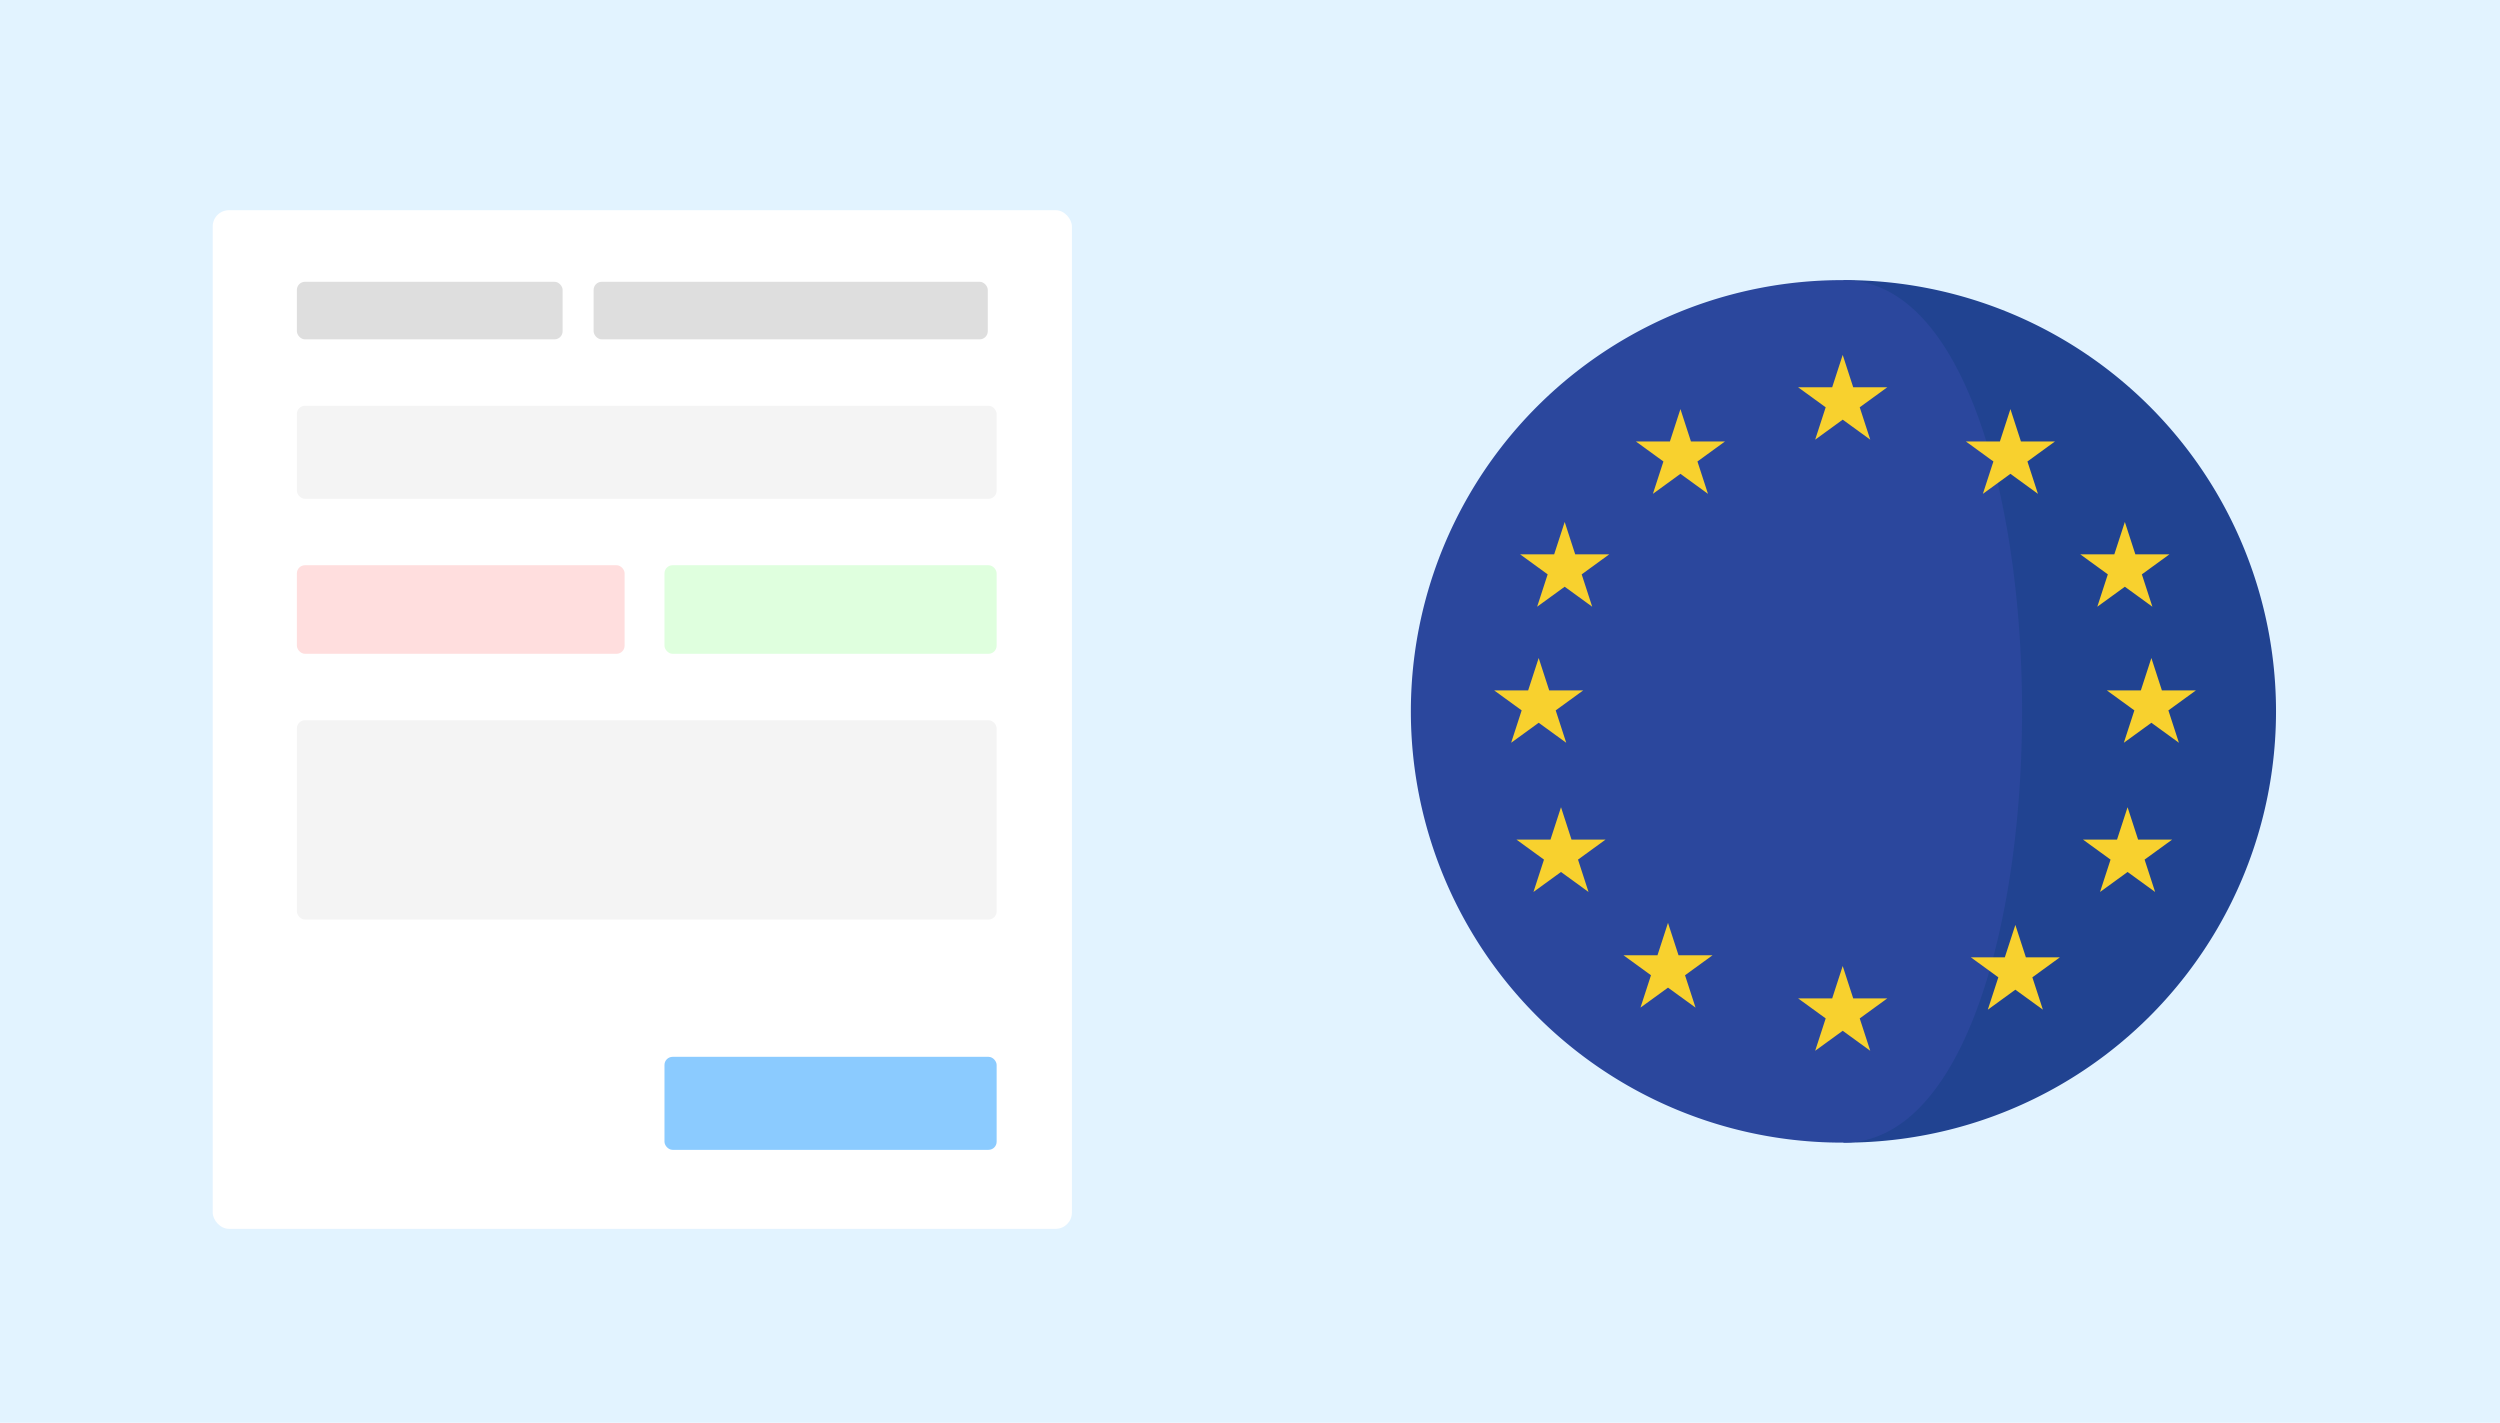
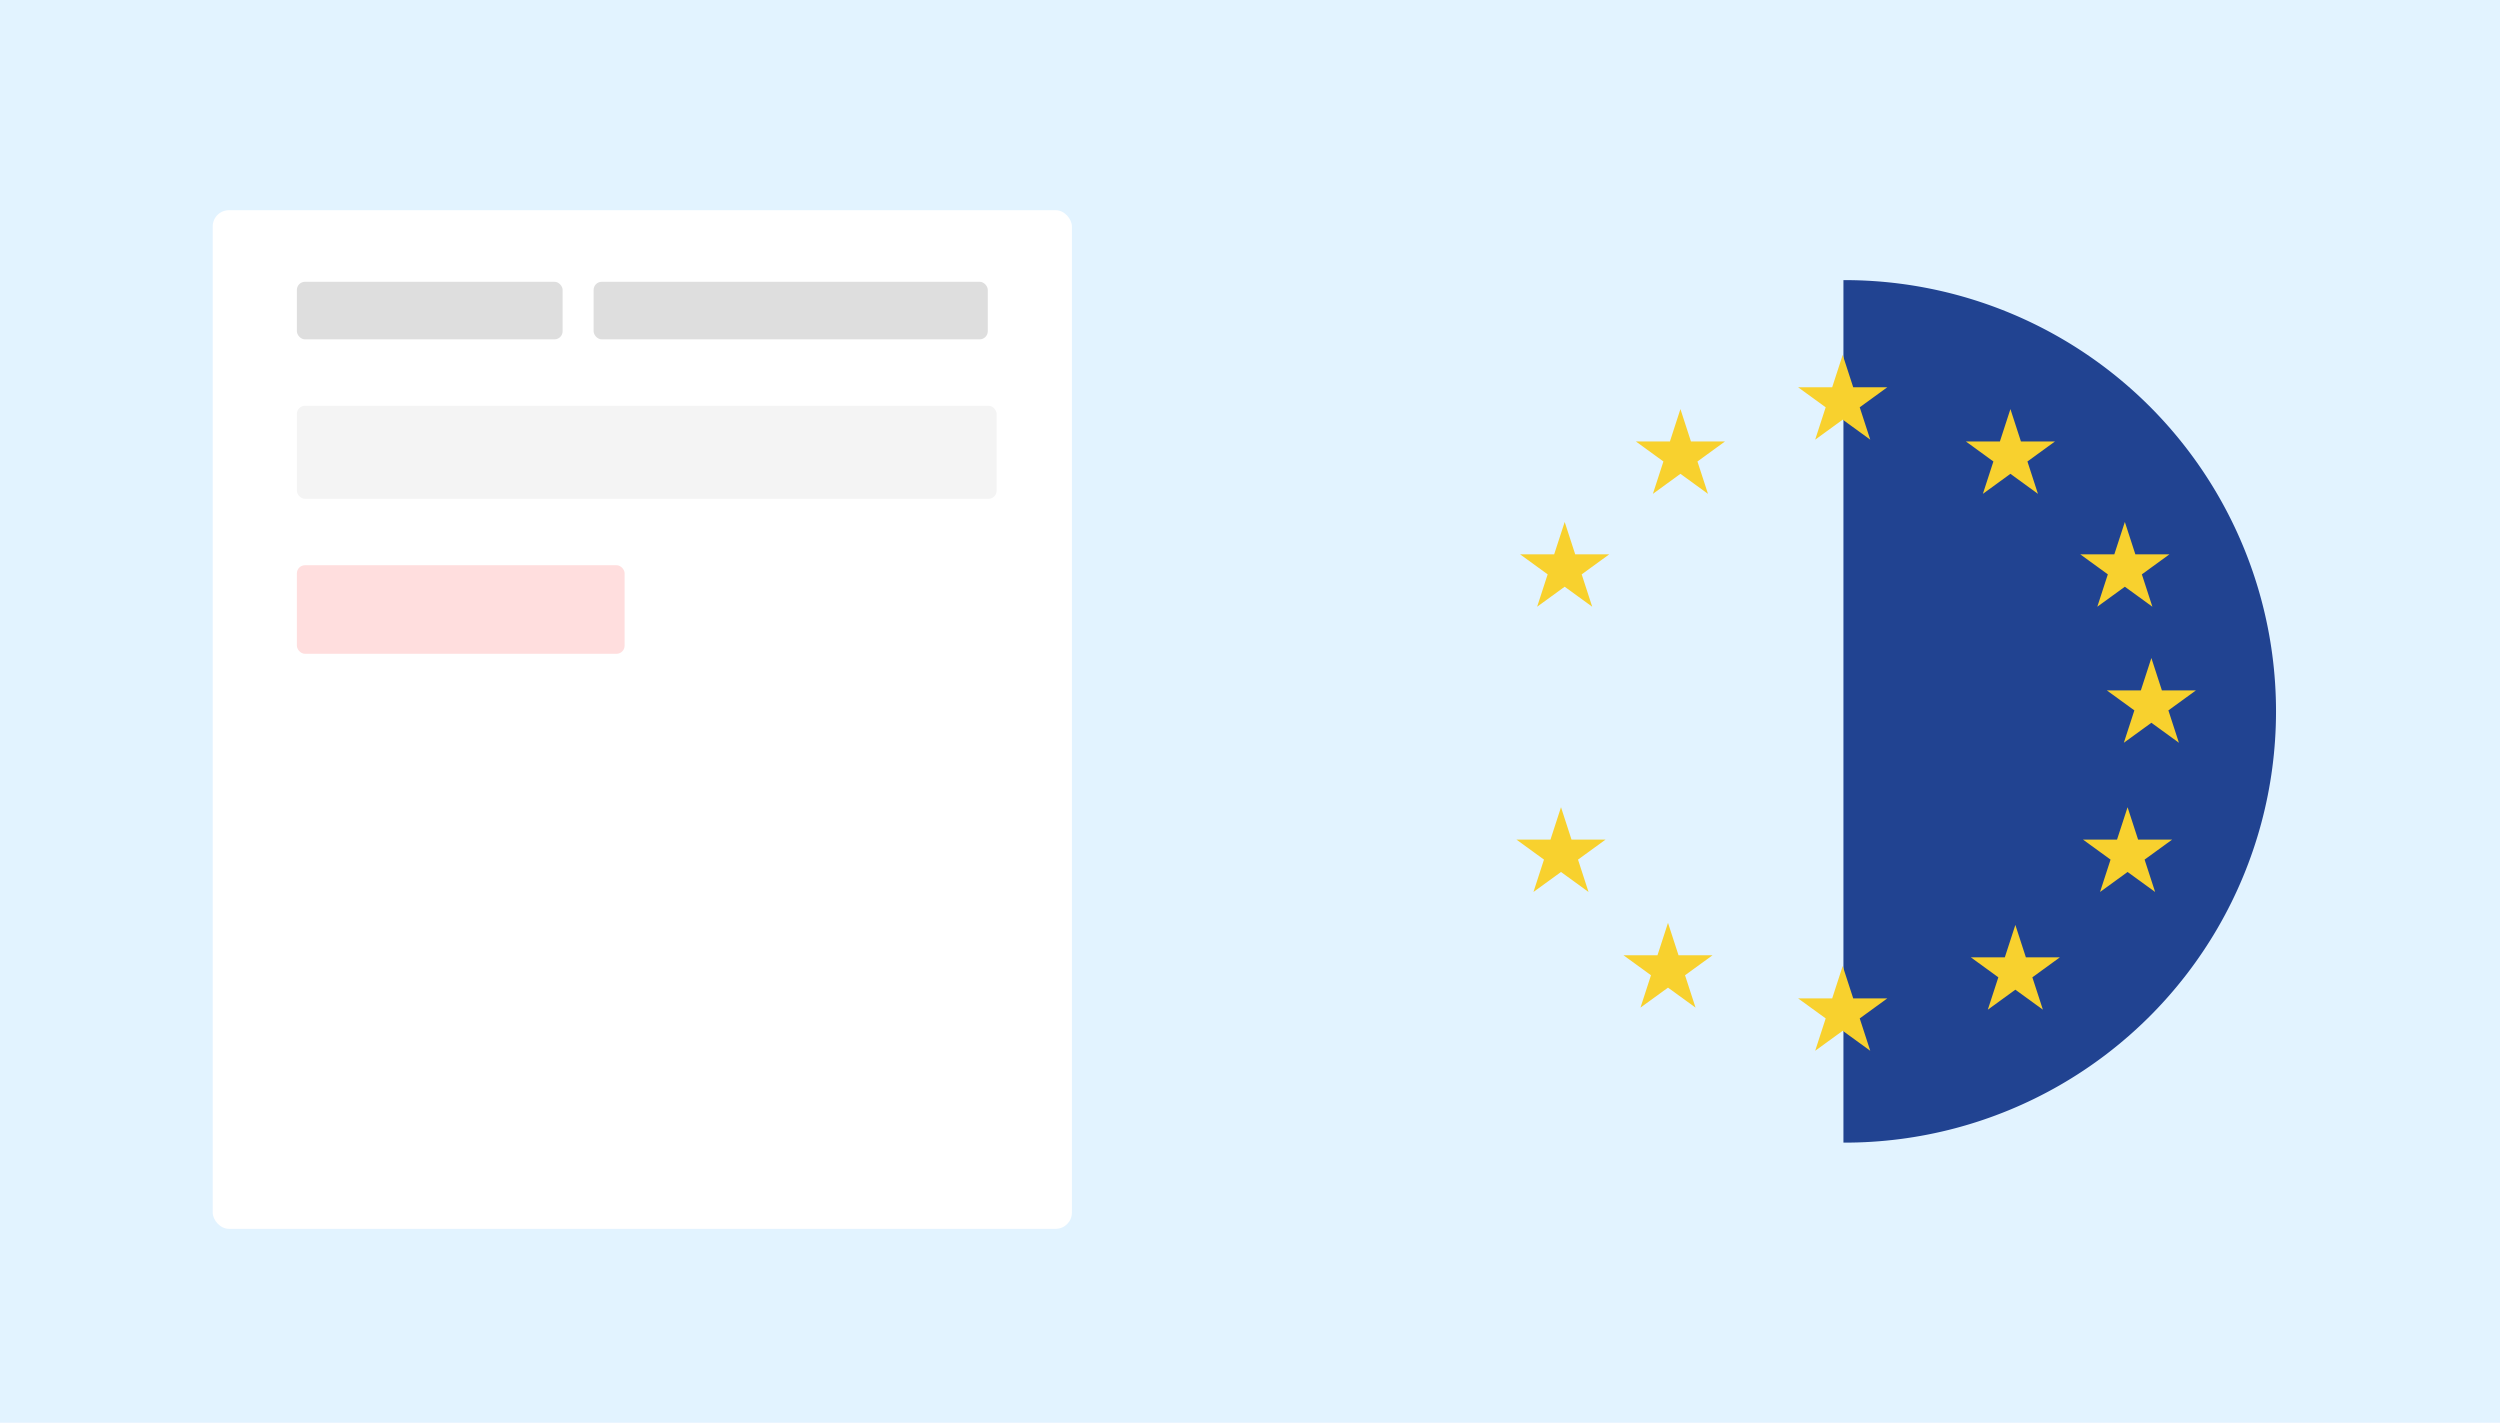
<svg xmlns="http://www.w3.org/2000/svg" width="615" height="350" viewBox="0 0 615 350">
  <defs>
    <filter id="form-bg" x="49.333" y="48.707" width="217.364" height="256.586" filterUnits="userSpaceOnUse">
      <feOffset dy="2" input="SourceAlpha" />
      <feGaussianBlur stdDeviation="1" result="blur" />
      <feFlood flood-opacity="0.161" />
      <feComposite operator="in" in2="blur" />
      <feComposite in="SourceGraphic" />
    </filter>
  </defs>
  <g id="hero-feature_gdpr_compatible" transform="translate(1502 -21494)">
    <rect id="Rectangle_203" data-name="Rectangle 203" width="615" height="350" transform="translate(-1502 21494)" fill="#e2f3ff" />
    <g id="form" transform="translate(-1449.762 21543.707)">
      <g transform="matrix(1, 0, 0, 1, -52.24, -49.71)" filter="url(#form-bg)">
        <rect id="form-bg-2" data-name="form-bg" width="211.364" height="250.586" rx="4" transform="translate(52.33 49.71)" fill="#fff" />
      </g>
      <g id="elements" transform="translate(20.795 19.611)">
-         <rect id="element-button" width="81.713" height="22.88" rx="2" transform="translate(90.429 190.663)" fill="#8bcbff" />
        <rect id="element-short" width="172.142" height="22.88" rx="2" transform="translate(0 30.506)" fill="#f4f4f4" />
-         <rect id="element-long" width="172.142" height="49.028" rx="2" transform="translate(0 107.861)" fill="#f4f4f4" />
        <g id="element-yesno" transform="translate(0 69.727)">
          <rect id="Rectangle_32" data-name="Rectangle 32" width="80.623" height="21.79" rx="2" transform="translate(0 0)" fill="#ffdede" />
-           <rect id="Rectangle_33" data-name="Rectangle 33" width="81.713" height="21.79" rx="2" transform="translate(90.429 0)" fill="#dfffde" />
        </g>
        <g id="element-header" transform="translate(0 0)">
          <rect id="Rectangle_30" data-name="Rectangle 30" width="65.37" height="14.164" rx="2" fill="#dedede" />
          <rect id="Rectangle_31" data-name="Rectangle 31" width="96.966" height="14.164" rx="2" transform="translate(72.997)" fill="#dedede" />
        </g>
      </g>
    </g>
    <g id="Group_1815" data-name="Group 1815" transform="translate(-1154.602 21562.91)">
      <path id="Path_1795" data-name="Path 1795" d="M236.835,0V212.177A106.089,106.089,0,1,0,236.835,0Z" transform="translate(-130.748)" fill="#214391" />
-       <path id="Path_1796" data-name="Path 1796" d="M106.087,0a106.089,106.089,0,1,0,0,212.177C164.68,212.177,164.68,0,106.087,0Z" fill="#2b479d" />
      <g id="Group_1814" data-name="Group 1814" transform="translate(20.155 18.399)">
        <path id="Path_1797" data-name="Path 1797" d="M222.919,41.075l2.588,7.963h8.376l-6.775,4.921,2.588,7.963L222.919,57l-6.774,4.925,2.588-7.963-6.778-4.921h8.376Z" transform="translate(-137.168 -41.075)" fill="#f8d12e" />
        <path id="Path_1798" data-name="Path 1798" d="M222.919,376.687l2.588,7.967h8.376l-6.775,4.921,2.588,7.963-6.775-4.921-6.774,4.921,2.588-7.963-6.778-4.921h8.376Z" transform="translate(-137.168 -226.354)" fill="#f8d12e" />
        <path id="Path_1799" data-name="Path 1799" d="M315.03,70.82l2.586,7.965h8.375l-6.776,4.925,2.588,7.963-6.774-4.925-6.775,4.925,2.588-7.963-6.774-4.925h8.375Z" transform="translate(-188.02 -57.496)" fill="#f8d12e" />
        <path id="Path_1800" data-name="Path 1800" d="M377.872,132.822l2.586,7.963h8.376l-6.776,4.923,2.588,7.963-6.774-4.921-6.776,4.921,2.588-7.963-6.776-4.923h8.374Z" transform="translate(-222.712 -91.725)" fill="#f8d12e" />
        <path id="Path_1801" data-name="Path 1801" d="M379.368,289.473l2.586,7.967h8.375l-6.775,4.922,2.59,7.962-6.775-4.92-6.776,4.92,2.588-7.962L368.4,297.44h8.375Z" transform="translate(-223.537 -178.207)" fill="#f8d12e" />
        <path id="Path_1802" data-name="Path 1802" d="M70.245,132.822l2.586,7.963H81.2l-6.774,4.923,2.586,7.963L70.24,148.75l-6.775,4.921,2.588-7.963-6.774-4.923h8.376Z" transform="translate(-52.883 -91.725)" fill="#f8d12e" />
        <path id="Path_1803" data-name="Path 1803" d="M392.437,207.531l2.586,7.963H403.4l-6.775,4.921,2.588,7.965-6.774-4.92-6.776,4.92,2.59-7.965-6.777-4.921h8.374Z" transform="translate(-230.753 -132.969)" fill="#f8d12e" />
-         <path id="Path_1804" data-name="Path 1804" d="M55.958,207.531l2.586,7.963h8.374l-6.775,4.921,2.59,7.965-6.774-4.92-6.776,4.92,2.588-7.965L45,215.494h8.37Z" transform="translate(-44.995 -132.969)" fill="#f8d12e" />
        <path id="Path_1805" data-name="Path 1805" d="M68.216,289.473,70.8,297.44h8.374L72.4,302.361l2.586,7.962-6.772-4.92-6.775,4.92,2.588-7.962-6.775-4.922h8.376Z" transform="translate(-51.762 -178.207)" fill="#f8d12e" />
        <path id="Path_1806" data-name="Path 1806" d="M317.739,354.119l2.586,7.963H328.7l-6.777,4.925,2.59,7.963-6.774-4.921-6.777,4.921,2.59-7.963-6.776-4.925h8.375Z" transform="translate(-189.515 -213.895)" fill="#f8d12e" />
        <path id="Path_1807" data-name="Path 1807" d="M133.8,70.82l2.586,7.965h8.376l-6.775,4.925,2.59,7.963L133.8,86.749l-6.774,4.925,2.588-7.963-6.775-4.925h8.374Z" transform="translate(-87.967 -57.496)" fill="#f8d12e" />
        <path id="Path_1808" data-name="Path 1808" d="M126.975,352.982l2.588,7.967h8.376l-6.775,4.92,2.588,7.963-6.775-4.918-6.774,4.918,2.588-7.963-6.775-4.92h8.374Z" transform="translate(-84.201 -213.268)" fill="#f8d12e" />
      </g>
    </g>
  </g>
</svg>